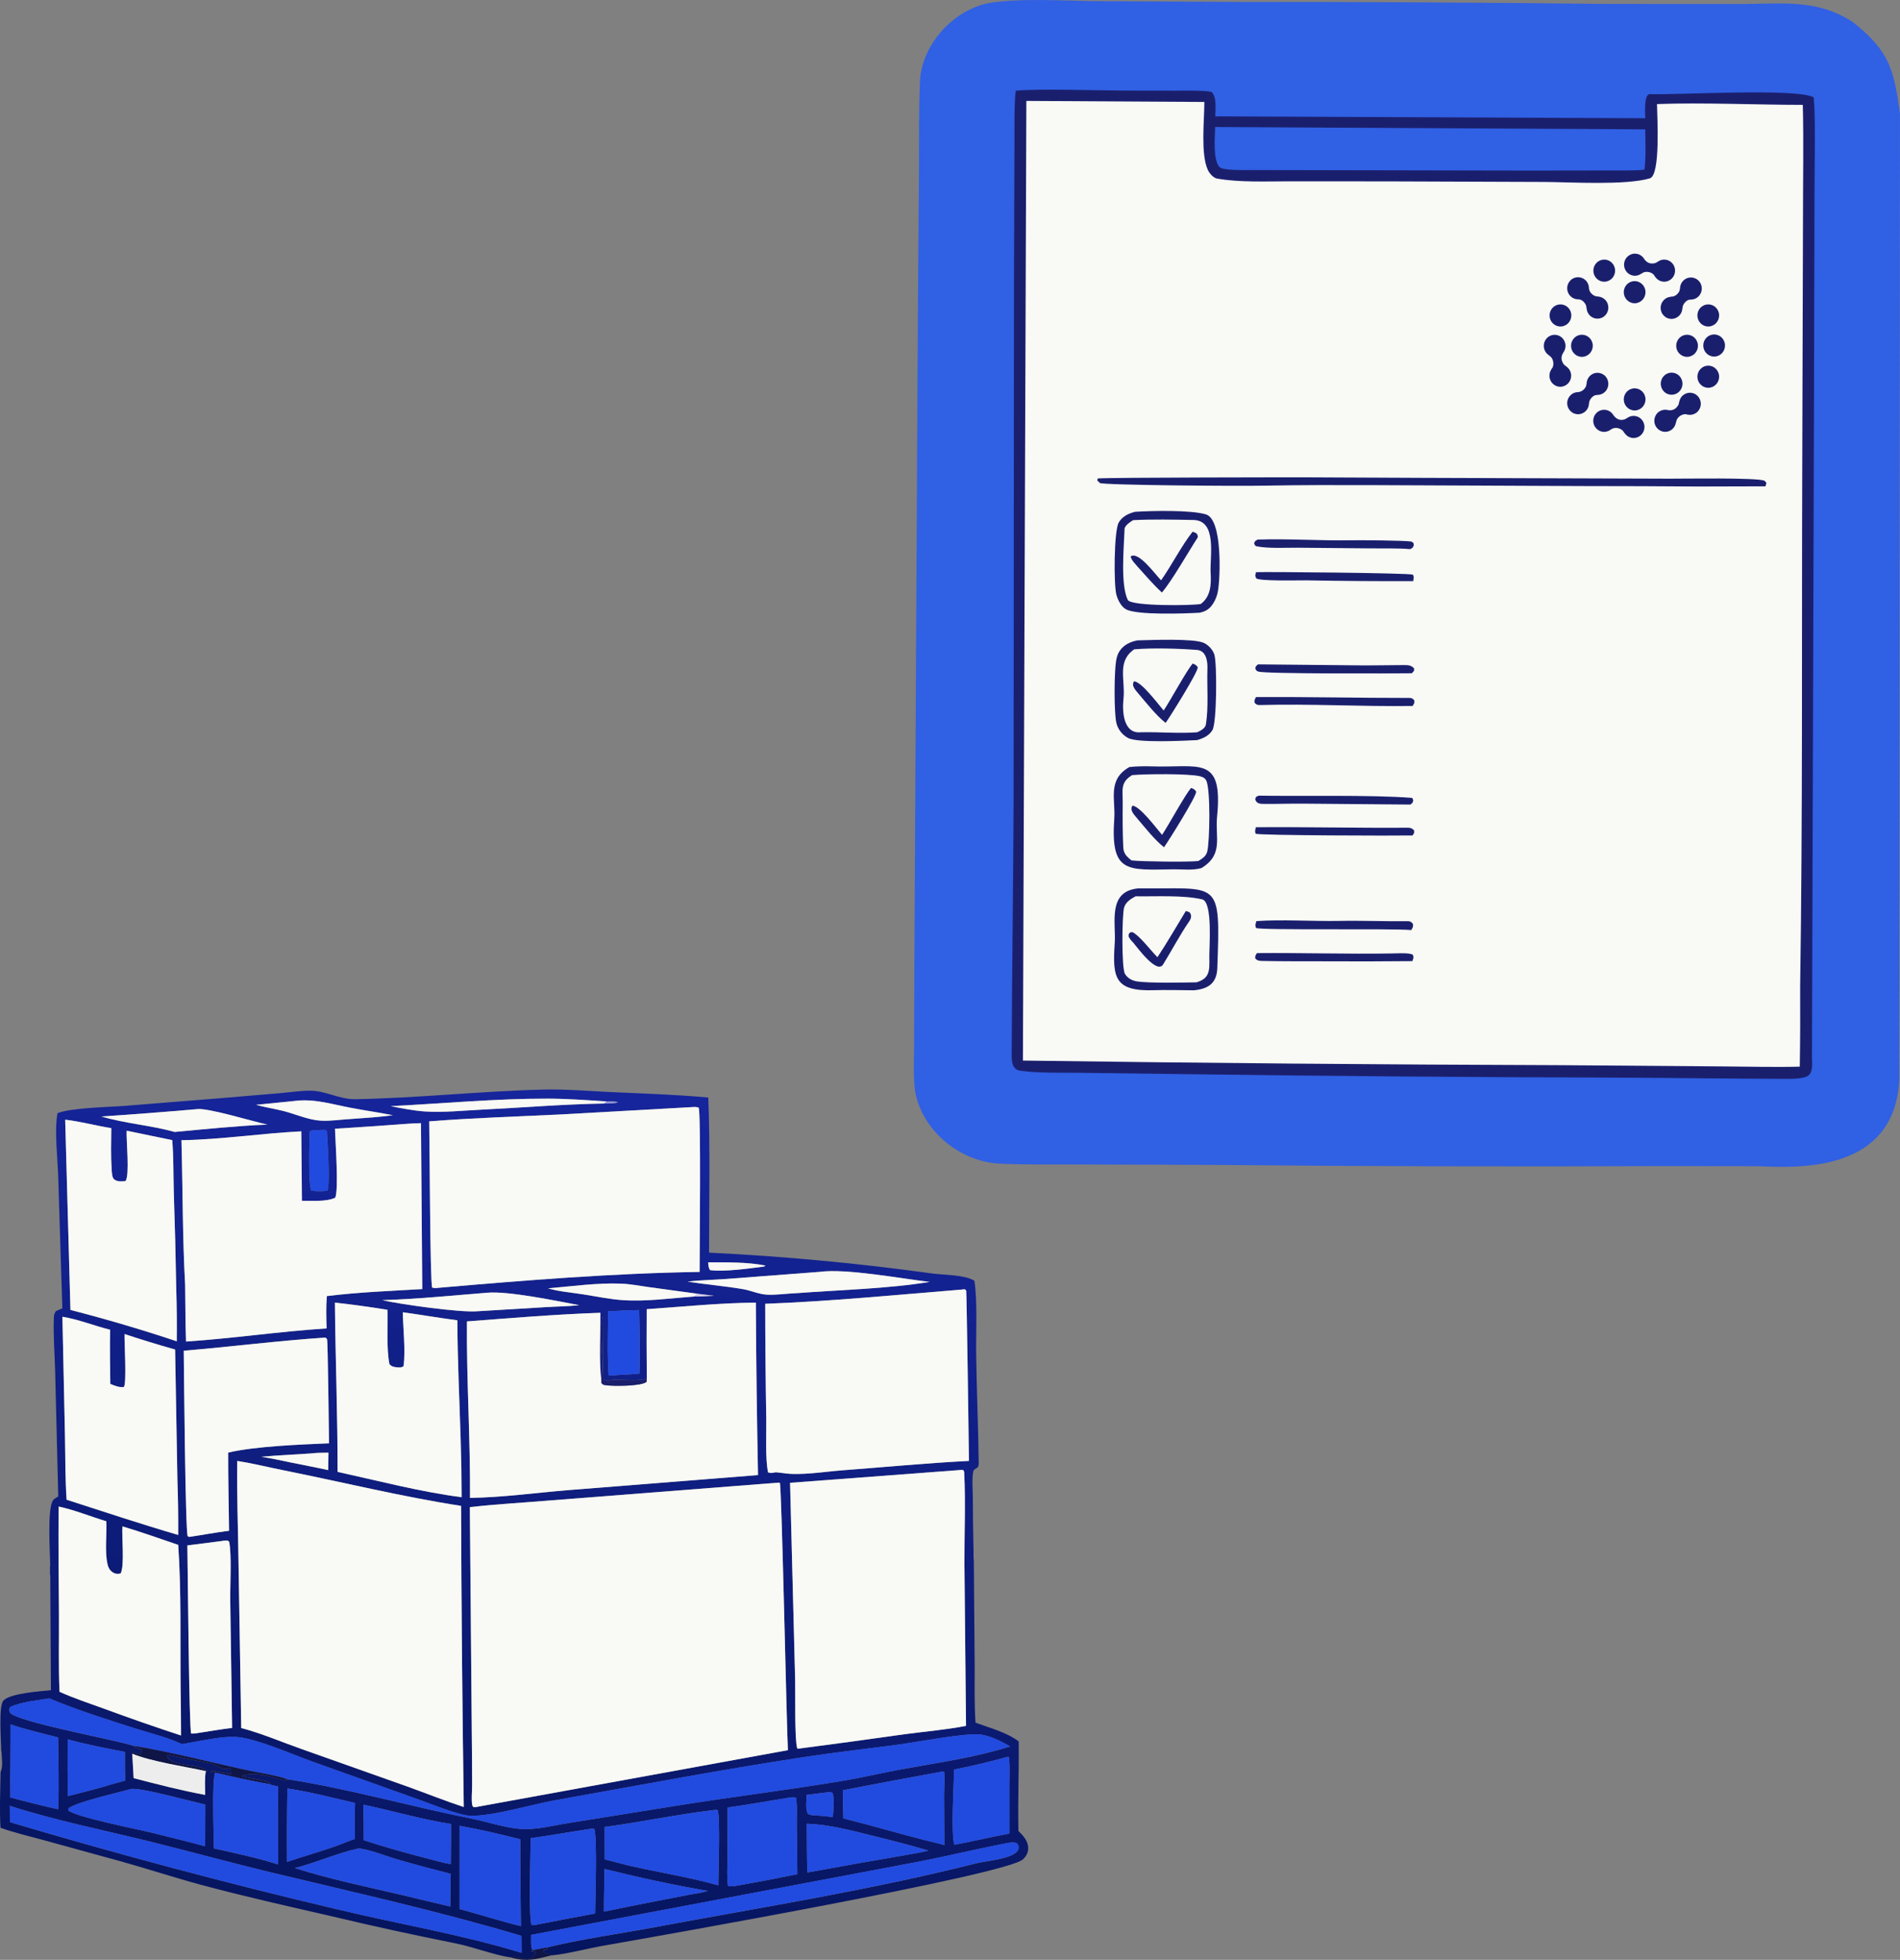
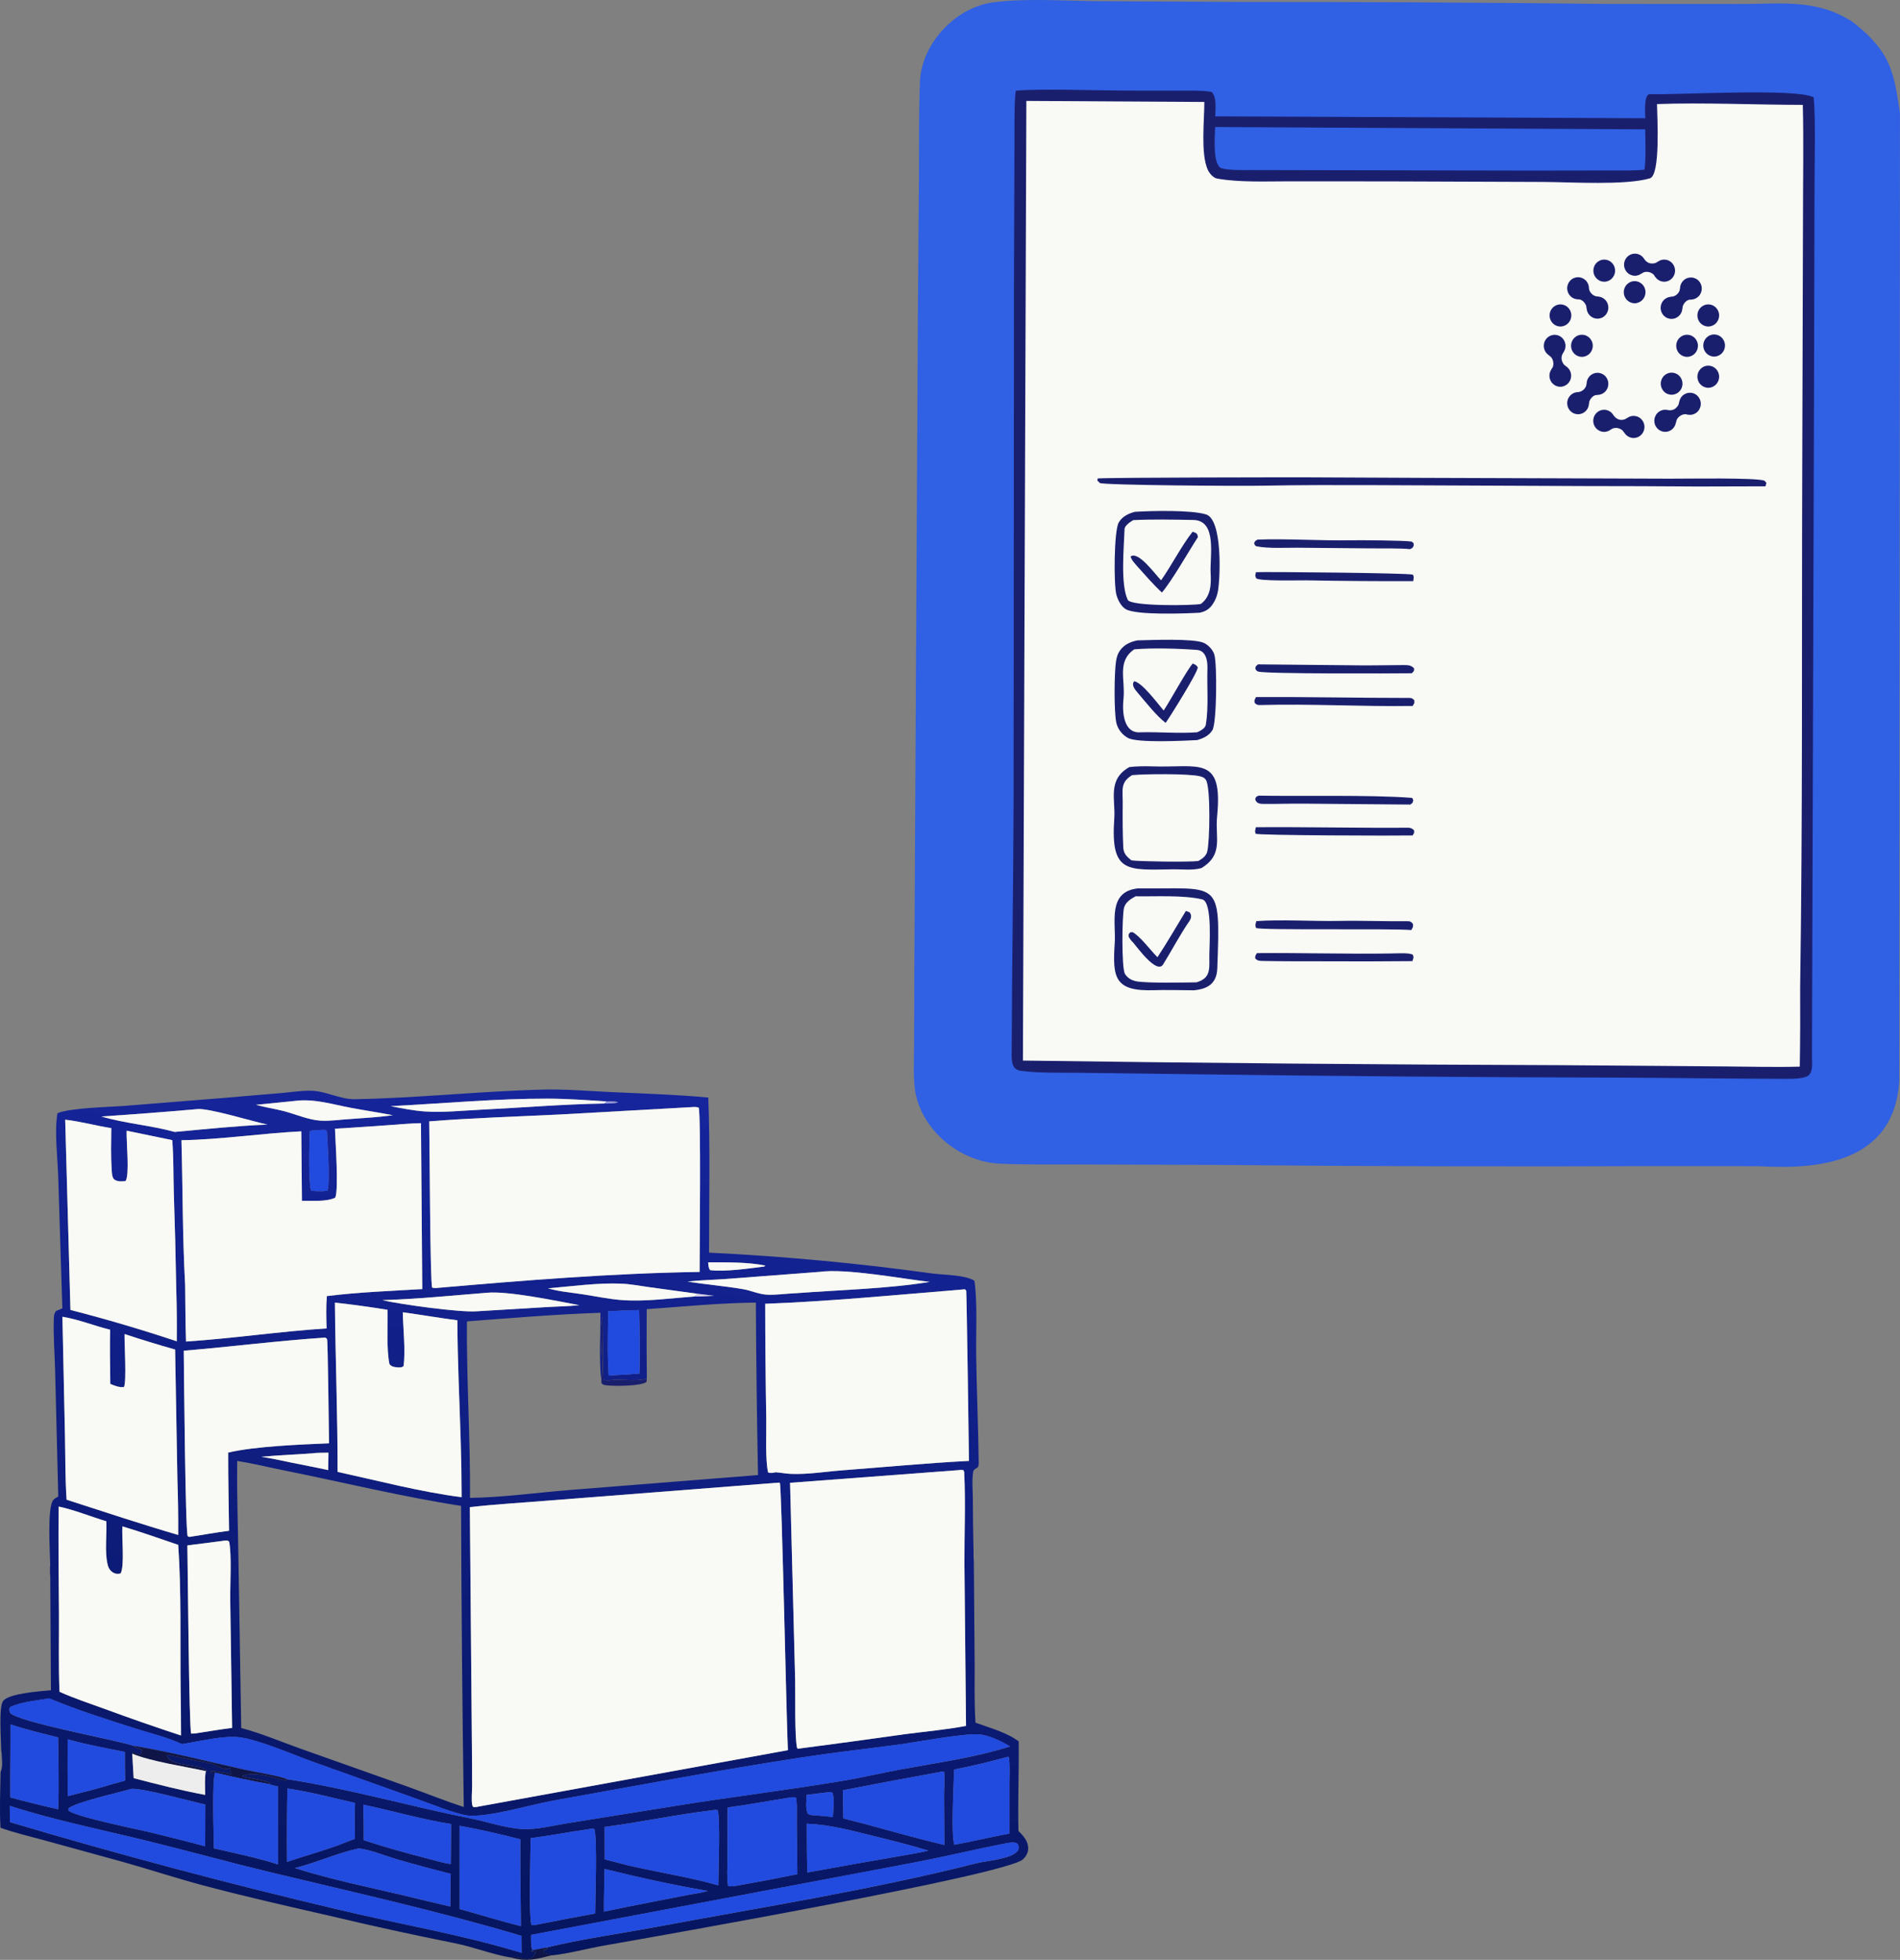
<svg xmlns="http://www.w3.org/2000/svg" id="Layer_2" data-name="Layer 2" viewBox="0 0 973.69 1004.37">
  <rect x="0" y="0" width="973.69" height="1004.37" fill="#808080" stroke="none" />
  <defs>
    <style>
      .cls-1 {
        fill: #d7d1ef;
      }

      .cls-2 {
        fill: #9193db;
      }

      .cls-3 {
        fill: url(#linear-gradient);
      }

      .cls-4 {
        fill: #214adf;
      }

      .cls-5 {
        fill: #1a1f6d;
      }

      .cls-6 {
        fill: #ededee;
      }

      .cls-7 {
        fill: #f9f9f5;
      }

      .cls-8 {
        fill: #0f1546;
      }

      .cls-9 {
        fill: #3060e3;
      }
    </style>
    <linearGradient id="linear-gradient" x1="251.05" y1="954.51" x2="300.74" y2="509.17" gradientTransform="translate(0 47.48)" gradientUnits="userSpaceOnUse">
      <stop offset="0" stop-color="#06155e" />
      <stop offset="1" stop-color="#16259c" />
    </linearGradient>
  </defs>
  <g id="Layer_1-2" data-name="Layer 1">
    <g>
      <g id="Layer_1-2" data-name="Layer 1-2">
        <path class="cls-3" d="M521.91,938.17c-.34-15.23.32-30.5.15-45.74-6.16-4.65-14.92-6.94-22.15-9.59-.69-10.18-.37-20.5-.44-30.7l-.41-52.07h.01c-.19-1.62-.19-3.29-.16-4.96-.22-9.13-.34-18.25-.37-27.38-.03-4.23-.53-9.43.2-13.57.19-1.1,1.42-1.56,2.32-2.19.38-.78.5-1.29.49-2.17-.2-18.56-1.06-37.14-1.3-55.7-.14-10.93.71-27.48-.91-37.76-5.11-3.1-15.38-2.9-21.38-3.68-38.01-5.27-76.25-8.85-114.59-10.71-.03-26.42.61-53.09-.4-79.48-16.43-1.54-33.12-2.03-49.6-2.79-11.59-.53-23.41-1.58-35-1.29-32.12.79-64.21,4.35-96.32,4.93-7.96.14-15.01-4.27-22.78-4.35-5.09-.06-10.46.79-15.53,1.23l-30.95,2.62-48.76,3.91c-7.92.62-27.87.97-34.57,3.76-1.65,9.13.05,22.71.36,32.31l2.13,67.71c-1.09.44-2.19.9-3.27,1.37-.98,1.43-1.02,2.15-1.09,3.9-.35,8.89.47,18.18.67,27.1l1.59,64.04c-.81.48-1.81.99-2.46,1.7-3.36,3.59-1.72,27.61-1.64,33.86h-.12v4.69h.13l.34,59.04c-5.16.52-21.46,1.55-24.49,5.49-2.29,2.97-1.14,19.02-.96,25.61.11.46.19.93.2,1.45.12,3.42.72,6.3-.56,9.49-.16,9.46-.58,19.07-.04,28.44,7.14,2.57,14.68,4.3,22,6.31l40.11,11.02c13.78,3.86,27.4,8.35,41.22,12.06,21.64,5.8,43.55,10.73,65.39,15.73,21.28,5.08,42.65,9.76,64.11,14.05,9.25,1.82,20.09,6.03,28.59,7.29,4.09-1.28,6.93,1.93,10.07.6,1.33-.57,2.53-2.18,2.94-3.47l-2.63-.33.81-.43c-.95-2.41-.66-5.36-.69-7.92l199.07-37.6c14.91-2.91,29.76-6.56,44.66-9.38,1.52-.29,3.28-.58,4.78-.12.82.25.91.83,1.31,1.52-.01.93.17,1.6-.4,2.41-3.01,4.29-16.25,5.21-21.24,6.47-54.33,13.76-109.83,22.49-164.89,32.77-18.57,3.46-37.66,6.04-56,10.56l1.2.24v.49l-2.02.41v1.12c1.36,1.14,2.49.51,4.09,1.61,8.77-.88,18.15-3.51,26.89-5.04,26.84-4.69,206.11-36.21,214.6-44.18,1.62-1.53,2.69-3.32,2.69-5.61,0-3.92-2.52-6.4-5.05-9.02l.02-.06ZM492.42,660.92c.57-.13,1.51-.13,2.11-.17.2.25.5.44.62.74.21.56,1.34,79.74,1.41,87.2-21.69,1.1-43.47,3.21-65.14,4.84-9.05.68-21.17,2.76-29.95,1.43-1.28-.19-2.58-.31-3.87-.45-1.53.25-2.54.64-3.99.05-1.49-6.88-.82-19.78-.92-27.31-.35-19.69-.53-39.38-.55-59.09,33.43-1.25,66.93-4.55,100.29-7.24h-.01ZM407.49,861.08l-2.61-101.17,86.54-6.51c.78-.16,1.41-.1,2.2-.04.45.86.48.64.51,1.42.76,15.44.04,31.32.11,46.8l.82,82.91c-10.37,1.99-21.07,2.88-31.54,4.28-18.18,2.57-36.39,5.04-54.61,7.42l-.38-.27c-1.39-4.75-.88-28.22-1.04-34.84h-.01ZM241.79,891.21l-1.02-118.83c13.73-1.57,27.67-2.3,41.45-3.46l116.69-9.09.72.04c.97,1.73,3.43,123.83,4.14,137.06l-157.94,28.8c-1.15.28-2.07.44-3.26.37-.28-.37-.47-.58-.57-1.09-.55-2.79-.06-6.68-.07-9.57,0-8.08-.03-16.16-.14-24.24h.01ZM117.98,819.63l.96,65.9c-5.59.67-11.18,1.65-16.74,2.49-1.48.28-2.74.45-4.24.42-1.09-2.2-1.74-85.76-1.96-96.43l17.99-2.3c.49-.12.25-.07.89-.12,1.28-.1,1.54-.38,2.57.5,1.36,6.99.47,21.8.55,29.55h-.01ZM116.95,744.41c-.04,13.35.29,26.73.44,40.07-6.79.84-13.59,2.14-20.37,3.15l-.82-.34c-1.21-2.18-1.92-85.32-2.03-95.09,24.14-2.02,48.27-5.11,72.42-6.72l.35.1c.22.24.51.43.66.72.44.87.91,47.87,1.02,53.36-14.68.63-37.84,1.49-51.68,4.76h.01ZM171.8,613.8c1.87-4.27.06-28.82-.13-35.34,11.94-.74,23.88-1.55,35.81-2.45,2.74-.24,5.51-.3,8.25-.42l.67,85.05c-16.24.95-32.77,1.58-48.9,3.59-.47,5.54-.29,11.03-.14,16.57-24.03,1.54-47.98,5.13-72.03,6.72-.34-9.67-.33-19.37-.46-29.05-1.37-24.63-1.2-49.45-1.89-74.13,20.41-.34,40.99-3.52,61.42-4.55l.33,35.6c5.1-.1,12.45.61,17.06-1.58v-.02ZM158.74,579.85c1.05-.79,3.67-.63,5.05-.73,1.02-.1,2.08-.03,3.11-.03l.61.62c.27,4.9,1.77,27.3.24,30.51l-2.61.22c-1.88.02-3.69-.02-5.57-.19-1.62-3.11-1.07-25.7-.82-30.4ZM199.61,699.12c.9,1.08,2.02,1.4,3.39,1.55,1.51.16,2.67.35,3.87-.61.96-8.81-.25-18.67-.45-27.55,9.34,1.27,18.63,2.9,27.99,4.11.05,20.45,1.08,40.99,1.7,61.44.31,9.74.47,19.49.48,29.24-21.21-2.74-42.68-8.41-63.56-12.98.03-28.91-1.12-57.83-1.38-86.75,9.02.99,18.02,2.23,26.98,3.69.22,8.16-.64,20.13.99,27.87h-.01ZM168.32,744.46l-.14,8.93c-6.51-1.45-13.11-2.63-19.64-4-4.86-1.07-9.7-2.05-14.62-2.81,8.61-.83,17.32-1.12,25.95-1.76,2.7-.4,5.7-.27,8.45-.35h.01ZM121.57,748.69c7.99,1.26,15.85,3.23,23.78,4.81,30.07,6.03,60.76,13.57,90.94,18.23.17,51.45.63,102.89,1.38,154.34-9.71-3.2-19.19-7-28.81-10.47l-54.47-19.31c-10.15-3.57-20.39-8-30.78-10.72l-1.42-86.99c-.24-16.63-.87-33.26-.63-49.89h.01ZM195.82,666.3c17.99-.55,35.98-2.39,53.92-3.81,10.79-.97,35.53,4.21,47.16,6.39-5.75.63-11.64.66-17.41,1.02l-34.91,2.1c-8.56.75-39.39-3.53-48.75-5.71h0ZM319.12,666.3c-6.97-.47-14.05-2.02-20.96-3.06-5.72-.86-11.83-1.37-17.37-2.99,12.26-1.04,25.31-2.9,37.59-2.41,4.68.19,9.38,1.12,14.02,1.76l25.1,3.43,8.35,1.03c-3.36.2-6.68.42-10.04.36-12.07.89-24.59,2.69-36.68,1.87ZM327.67,703.91c-2.33.22-4.66.41-6.99.56-2.91.05-5.84.33-8.73.52-.79-10.94-.38-22.09-.26-33.05,2.82,0,5.64-.19,8.47-.34l7.38-.21c.24,10.86.48,21.66.15,32.52h-.01ZM307.71,672.75c.05,9.75-.8,25.6.47,34.54,1.38-9.55-1.46-24.26.64-32.72.12,4.45.22,31.64.48,32.51,2.27.72,4.2-.04,6.49-.02,5.72.06,9.97.78,15.69-.46-.13-11.9-.15-23.79-.06-35.68,18.56-1.29,37.34-3.19,55.93-3.37.15,29.46.52,58.93,1.11,88.39l-97.03,7.7c-16.75,1.36-33.78,3.75-50.57,4,.21-30.17-1.82-60.28-1.58-90.45,22.72-1.73,45.65-3.66,68.42-4.43h0ZM476.44,656.96c-21.19,3.5-46.76,4.14-68.55,5.79-4.9.17-10.01,1-14.9.75-4.08-.21-8.27-2.17-12.36-2.85-9.36-1.59-18.9-2.36-28.3-3.83,6.54-.83,13.33-.88,19.92-1.38l47.74-3.63c13.59-1.86,41.56,3.43,56.43,5.15h.01ZM392.32,648.61l-.81.47c-8.04,1.03-19.78,2.74-27.6,1.84-.94-1.28-.83-2.44-1-4,9.11-.03,20.63-.17,29.43,1.68h-.01ZM358.06,567.61c1.24,3.61.46,73.69.48,84.22-44.84.69-89.42,4.29-134.08,8.16-1.13.14-1.89.19-2.99-.13-1.08-2.58-1.27-74.08-1.51-85.19,22.36-1.76,44.95-2.45,67.36-3.54l67.25-3.76c1.31-.1,2.19-.13,3.47.25h.01ZM280.54,563.03c10.09.02,20.24.77,30.32,1.43,1.95,0,4.11-.25,5.92.48-2.35.69-4.67.59-7.1.59-21.23.36-42.68,2.16-63.91,3.21-9.19.45-18.82,1.49-27.99.87-5.82-.4-11.87-1.6-17.59-2.73,26.35-1.33,54.09-3.91,80.33-3.85h.01ZM151.53,564.15c9.6-1.17,19.1,1.87,28.46,3.62,7.11,1.34,14.26,2.36,21.36,3.77-7.04.97-14.16,1.37-21.25,1.9-5.24.26-10.63,1.19-15.86.87-6.23-.38-12.95-3.4-19.03-4.95-4.64-1.19-9.39-1.83-13.99-3.16l20.32-2.05h0ZM100.62,568.45c5.17-1.05,29.45,6.46,36.46,7.9-15.84.63-31.77,2.33-47.56,3.77-12.33-3.43-25.26-4.29-37.57-7.92,16.23-1.08,32.46-2.33,48.66-3.74h0ZM57.03,578.14c-.09,7-.28,14.2.18,21.18.1,1.45.14,4.29,1.4,5.18,1.64,1.15,3.83.99,5.71.76,2.18-2.92.34-20.66.56-25.8l23.38,4.83c.71,8.82.55,17.86.79,26.72.57,16.54.98,33.08,1.26,49.62.28,8.92.36,17.83.26,26.75-17.97-5.99-36.13-11.34-54.48-16.06l-2.7-97.51c7.93.9,15.74,3.09,23.64,4.32h.01ZM56.43,681.46c-.2,9.26,0,18.53.1,27.77,2.22.88,4.56,1.91,6.98,1.57,1.45-2.37.19-22.48.31-27.14,8.58,2.83,17.22,5.48,25.92,7.94l1.18,67.01c.33,9.33.46,18.68.4,28.02-19.17-5.62-38.18-11.93-57.18-18.06-.75-10.78-.61-21.73-.84-32.54l-1.31-61.23c8.09,1.29,16.4,4.66,24.45,6.65h.01ZM30.08,772.07c8.15,1.75,16.4,5.14,24.43,7.56.29,6.82-.92,15.55.63,22.09.47,1.97,1.37,3.46,3.25,4.4,1.09.55,2.33.55,3.46.21,2.08-4.08.51-18.54.88-24.09,9.61,2.83,19.1,6.26,28.61,9.47,1.65,24.19.97,48.96,1.22,73.23.14,8.16.21,16.31.22,24.47-13.25-4.34-26.42-8.94-39.5-13.76-7.62-2.76-15.39-5.32-22.78-8.65-.55-13.08-.2-26.33-.27-39.44-.09-18.48-.42-37.02-.15-55.5h0ZM172.9,978.5c-56.35-13.3-112.31-28.2-167.82-44.7l-.06-8.33c23.57,7.57,48.37,12.48,72.38,18.43,20.27,5.02,40.41,10.6,60.7,15.49,43.2,10.4,86.52,19.99,129.12,32.69l.09,8.71c-30.96-9.47-62.98-14.73-94.42-22.31h.01ZM5.4,883.73c7.99,2.66,16.22,4.6,24.37,6.66.12,12.24.55,24.57.03,36.81-8.21-1.84-16.38-3.86-24.5-6.05-.11-12.46.19-24.94.09-37.42h.01ZM57.17,914.43c-7.38,2.33-14.96,4.12-22.44,6.06-.1-9.71-.11-19.4-.05-29.11,9.62,2.69,19.53,4.5,29.32,6.45-.03,4.9.02,9.79.13,14.69l-6.96,1.91ZM67.45,916.74c5.76-.4,30.07,6.35,37.76,8.04l-.06,21.39c-8.65-2.36-17.39-4.45-26.07-6.66-6.6-1.69-41.3-8.48-44.14-11.84l.24-.98c4.02-3.2,26.1-8.17,32.28-9.93h0ZM202.81,952.68c9.32,2.77,18.78,5.17,28.19,7.65-.24,5.56-.17,11.16-.24,16.72-8.25-1.91-16.5-3.88-24.72-5.88-18.29-4.3-37.01-8.14-54.92-13.83,11.09-2.75,21.63-7.7,32.76-10.07,6.18.77,12.91,3.61,18.92,5.4h0ZM186.19,924.85c15.01,3.15,29.78,7.54,44.95,9.91,0,6.84-.02,13.68-.11,20.53-4.09-.56-8.42-1.96-12.45-2.97-10.82-2.73-21.55-5.82-32.17-9.26.03-6.07-.04-12.14-.22-18.21ZM181.9,942.41c-2.85.92-5.69,2.14-8.5,3.21-8.67,3.14-17.56,5.59-26.3,8.55-.12-12.53-.05-25.07.17-37.6,11.64,1.7,23.22,4.78,34.68,7.41-.27,6.16-.16,12.28-.05,18.44h0ZM266.96,987.09c-10.55-2.56-20.93-5.9-31.41-8.74v-42.67c10.39,1.85,20.86,4.33,31.09,6.91-.12,14.83.2,29.69.32,44.51h0ZM305.01,980.63c-10.28,1.88-20.56,3.85-30.82,5.89-.83.18-1.06.12-1.86-.09-1.44-5.48-.41-36.19-.4-44.39,10.27-1.39,20.51-3.3,30.78-4.8.76-.16,1.13-.07,1.88.06,1.57,5.46.45,35.47.42,43.32h0ZM353.86,970.87c-14.78,2.92-29.59,5.67-44.34,8.81-.05-7.28.18-14.58.3-21.86,17.43,4.31,35.2,8.23,52.9,11.25-2.9.88-5.88,1.3-8.85,1.81h0ZM368.12,966.18c-14.89-4.21-30.71-6.63-45.85-10.12l-12.37-3.18-.04-16.61c18.69-2.48,37.13-6.42,55.88-8.64.91-.19,1.2-.14,2.07.05,1.35,4.53.33,31.93.31,38.5ZM378.25,966.26c-1.76.3-3.38.69-5.15.25-.72-4.52-.3-9.57-.29-14.15l.07-26.04c10.67-1.46,21.31-3.44,31.94-5.12,1.17-.21,1.91-.19,3.08.04.78,4.15.36,9.04.42,13.3l.3,25.95c-10.09,2.06-20.22,3.99-30.37,5.78h0ZM465.52,950.44c-17.29,2.96-34.54,6.02-51.78,9.18-.28-8.33-.21-16.68-.28-25,11.71.42,22.45,3.38,33.76,6.18,9.56,2.36,19.11,4.73,28.54,7.59-3.34.89-6.84,1.41-10.24,2.05ZM413.4,919.83l10.58-1.29c1.45-.16,1.65-.41,2.78.48.92,3.92.28,8.23.07,12.23-3.1-.49-6.24-.68-9.36-.94-1.37-.07-2.39-.02-3.53-.9-1.29-2.93-.63-6.41-.55-9.58h0ZM483.95,945.5c-13.56-3.21-26.92-7.01-40.36-10.67l-11.41-2.95-.25-14.4c17.07-3.34,34.18-6.55,51.3-9.64l.6.25c.38,4.03-.03,8.29-.03,12.35l.15,25.08h-.01ZM517.3,914.29v25.36c-9.44,1.76-18.78,4.02-28.23,5.74-1.8-5.73-.24-31.14-.11-38.54,9.29-1.82,18.49-4.01,27.61-6.55l.5.44c.51,4.42.21,9.11.22,13.57h0ZM462.99,906.52c-10.7,1.97-21.31,4.5-32.04,6.28-28.44,4.71-57.12,8.2-85.57,12.79l-53.98,8.68c-7.69,1.17-16,3.47-23.74,3.07-8.62-.45-17.35-3.61-25.81-5.3-30.99-6.17-63.85-15.54-94.64-20.23l-.72.68c-6.76-1.38-15.47-4.98-22.14-2.45l-.09.34c3.3,1.09,12.12,1.81,14.24,3.52l-.61.4c1.23.62,3.19.88,4.55,1.22l.03,39.96c-10.6-3.4-21.97-5.76-32.84-8.22-.05-5.26-1.17-36.34.72-38.82-.74-.4-1.66-.12-2.48-.05l.28-.68c2.23-.24,4.11.42,6.28.77,0,0,1.52.18,1.66.22,1.12.33,1.25.58,2.54.43-.35-.69-.58-1.09-.56-1.89.02-1.11.11-.07-.03-1.24-1.19.41-2.17.71-3.44.4-2.21-.55-4.16-2.12-6.44-2.6-7.09-1.5-14.31-2.75-21.37-4.36l-1.05-.25-.16.61c2.26,5.95,17.45,3.86,20.65,7.92l-.74-.05c-.74,3.86-.35,8.26-.35,12.2-12.29-2.26-24.56-5.44-36.66-8.58l-.72-12.53c.06-.31.29-.58.46-.84,1.27.56,2.35,1.05,3.75,1.21.25-.82.5-1.62.78-2.44-1.71-.66-2.99-.57-4.27-1.96-.14-.05-.29-.1-.43-.15-9.38-3.09-58.66-11.97-62.93-16.81-.37-1.41-.52-1.57,0-2.91,5.79-2.72,13.77-3.34,20.1-4.48,13.31,5.71,31,11.29,45,15.73,7.72,2.45,15.6,4.24,22.94,7.73,8.09-1.24,21.1-4.43,29.01-3.57,9.96,1.08,27.81,8.89,37.67,12.45l54.19,19.34c6.16,2.21,21.03,8.22,26.58,8.47,11.25.51,31.31-5.66,43.5-7.84,42.22-7.55,84.44-15.55,126.83-22.04,16-2.45,32.14-4.29,48.19-6.38,9.73-1.27,33.87-5.92,42.27-5.42,5.33.31,11.63,3.46,16.2,6.17-17.78,5.63-36.35,8.18-54.64,11.55v-.02Z" />
        <path class="cls-7" d="M200.22,566.88c26.35-1.33,54.09-3.91,80.33-3.85,10.09.02,20.24.77,30.32,1.43l-1.18,1.07c-21.23.36-42.68,2.16-63.91,3.21-9.19.45-18.82,1.49-27.99.87-5.82-.4-11.87-1.6-17.59-2.73h.01Z" />
        <path class="cls-7" d="M131.21,566.2l20.32-2.05c9.6-1.17,19.1,1.87,28.46,3.62,7.11,1.34,14.26,2.36,21.36,3.77-7.04.97-14.16,1.37-21.25,1.9-5.24.26-10.63,1.19-15.86.87-6.23-.38-12.95-3.4-19.03-4.95-4.64-1.19-9.39-1.83-13.99-3.16h0Z" />
        <path class="cls-2" d="M310.86,564.46c1.95,0,4.11-.25,5.92.48-2.35.69-4.67.59-7.1.59l1.18-1.07Z" />
        <path class="cls-7" d="M219.97,574.67c22.36-1.76,44.95-2.45,67.36-3.54l67.25-3.76c1.31-.1,2.19-.13,3.47.25,1.24,3.61.46,73.69.48,84.22-44.84.69-89.42,4.29-134.08,8.16-1.13.14-1.89.19-2.99-.13-1.08-2.58-1.27-74.08-1.51-85.19h.01Z" />
        <path class="cls-7" d="M51.96,572.18c16.23-1.08,32.46-2.33,48.66-3.74,5.17-1.05,29.46,6.46,36.46,7.89-15.84.64-31.77,2.33-47.56,3.77-12.33-3.43-25.26-4.29-37.57-7.92Z" />
        <path class="cls-7" d="M36.1,671.33l-2.69-97.51c7.93.9,15.74,3.09,23.64,4.32-.09,7-.28,14.2.18,21.18.1,1.45.14,4.29,1.4,5.18,1.64,1.15,3.83.99,5.71.76,2.18-2.92.34-20.66.56-25.8l23.38,4.83c.71,8.82.55,17.86.79,26.72.56,16.54.98,33.08,1.26,49.62.28,8.92.36,17.83.26,26.75-17.97-5.99-36.13-11.34-54.48-16.06Z" />
        <path class="cls-7" d="M171.67,578.45c11.94-.74,23.88-1.55,35.81-2.45,2.74-.24,5.51-.3,8.25-.42l.67,85.05c-16.24.95-32.77,1.58-48.9,3.59-.47,5.54-.28,11.03-.14,16.57-24.03,1.54-47.98,5.13-72.03,6.72-.34-9.67-.33-19.37-.46-29.05-1.37-24.63-1.2-49.45-1.89-74.13,20.41-.34,40.99-3.52,61.42-4.55l.33,35.6c5.1-.11,12.45.61,17.06-1.58,1.87-4.27.06-28.82-.13-35.34v-.02Z" />
        <path class="cls-4" d="M165.13,610.45c-1.88.02-3.69-.02-5.57-.19-1.62-3.11-1.07-25.7-.82-30.4,1.05-.79,3.67-.63,5.05-.73,1.02-.1,2.08-.03,3.11-.03l.61.62c.27,4.9,1.77,27.3.24,30.51,0,0-2.61.22-2.61.22Z" />
        <path class="cls-7" d="M391.51,649.09c-8.04,1.03-19.78,2.74-27.6,1.84-.94-1.27-.83-2.44-1-4,9.11-.03,20.63-.17,29.43,1.68l-.81.47h-.01Z" />
        <path class="cls-7" d="M352.35,656.81c6.54-.82,13.33-.88,19.92-1.38l47.74-3.63c13.59-1.86,41.56,3.43,56.43,5.15-21.19,3.5-46.76,4.14-68.55,5.79-4.9.17-10.01,1-14.9.75-4.08-.21-8.27-2.17-12.36-2.85-9.36-1.59-18.9-2.36-28.3-3.83h.01Z" />
        <path class="cls-7" d="M280.79,660.25c12.26-1.04,25.31-2.9,37.59-2.41,4.68.19,9.38,1.12,14.02,1.76l25.1,3.43-1.69,1.39c-12.07.89-24.59,2.69-36.68,1.87-6.97-.47-14.05-2.02-20.96-3.06-5.72-.86-11.83-1.37-17.37-2.99Z" />
        <path class="cls-7" d="M392.13,668.16c33.43-1.25,66.94-4.55,100.29-7.24.57-.13,1.51-.13,2.11-.17.2.25.5.44.62.74.21.56,1.34,79.74,1.41,87.2-21.69,1.1-43.47,3.21-65.14,4.84-9.05.68-21.17,2.76-29.95,1.43-1.28-.19-2.58-.31-3.87-.45-1.53.25-2.54.64-3.99.05-1.49-6.88-.82-19.78-.92-27.31-.35-19.69-.53-39.38-.55-59.09h-.01Z" />
        <path class="cls-7" d="M195.82,666.3c17.99-.55,35.98-2.39,53.92-3.81,10.79-.96,35.53,4.21,47.16,6.39-5.75.63-11.64.66-17.41,1.02l-34.91,2.1c-8.56.75-39.39-3.53-48.75-5.71h0Z" />
        <path class="cls-1" d="M357.5,663.03l8.35,1.03c-3.36.2-6.68.42-10.04.36l1.69-1.39h0Z" />
        <path class="cls-7" d="M173,754.31c.03-28.91-1.12-57.83-1.38-86.75,9.02.99,18.02,2.23,26.98,3.69.22,8.16-.64,20.12.99,27.87.91,1.08,2.02,1.4,3.39,1.55,1.52.16,2.67.35,3.87-.61.96-8.81-.25-18.67-.45-27.55,9.34,1.27,18.63,2.9,27.99,4.11.05,20.45,1.08,40.99,1.69,61.43.31,9.74.47,19.49.48,29.24-21.21-2.74-42.68-8.41-63.56-12.98h0Z" />
-         <path class="cls-7" d="M331.48,706.61c-.13-11.9-.15-23.79-.06-35.68,18.56-1.29,37.34-3.19,55.93-3.37.15,29.46.52,58.93,1.11,88.39l-97.03,7.7c-16.75,1.36-33.79,3.75-50.57,4,.21-30.17-1.82-60.28-1.58-90.45,22.72-1.73,45.65-3.66,68.42-4.43.05,9.75-.8,25.6.47,34.54l.04,1.48c.78.89.94.92,2.07,1.09,3.75.59,18.08.6,21.01-1.66l.18-1.6h0Z" />
        <path class="cls-4" d="M311.67,671.94c2.82,0,5.64-.19,8.47-.34l7.38-.21c.24,10.86.48,21.66.15,32.52-2.33.22-4.66.41-6.99.56-2.91.05-5.83.33-8.73.52-.79-10.94-.38-22.09-.26-33.05h-.01Z" />
        <path class="cls-5" d="M308.19,707.31c1.38-9.55-1.46-24.26.64-32.72.12,4.45.22,31.64.48,32.51,2.27.72,4.2-.04,6.49-.02,5.72.06,9.97.78,15.69-.46l-.18,1.6c-2.93,2.26-17.25,2.24-21.01,1.66-1.13-.18-1.29-.21-2.07-1.09l-.04-1.48Z" />
        <path class="cls-7" d="M34.13,768.58c-.75-10.78-.61-21.73-.84-32.54l-1.31-61.23c8.09,1.29,16.4,4.66,24.45,6.65-.2,9.26,0,18.53.1,27.78,2.22.88,4.56,1.91,6.98,1.57,1.45-2.37.19-22.48.31-27.14,8.58,2.83,17.22,5.48,25.92,7.94l1.18,67.01c.33,9.33.46,18.68.4,28.02-19.17-5.62-38.18-11.93-57.18-18.06h.01Z" />
        <path class="cls-7" d="M94.17,692.21c24.14-2.02,48.27-5.11,72.42-6.72l.35.1c.22.24.51.43.66.72.44.87.91,47.87,1.02,53.36-14.68.63-37.84,1.49-51.68,4.76-.04,13.35.29,26.73.44,40.07-6.79.84-13.59,2.14-20.37,3.15l-.82-.34c-1.21-2.18-1.92-85.32-2.03-95.09h.01Z" />
        <path class="cls-7" d="M133.93,746.58c8.61-.83,17.31-1.12,25.95-1.76,2.7-.4,5.7-.27,8.45-.35l-.14,8.93c-6.51-1.45-13.11-2.63-19.64-4-4.86-1.07-9.7-2.05-14.62-2.81h.01Z" />
-         <path class="cls-7" d="M123.62,885.57l-1.42-86.99c-.24-16.63-.87-33.26-.63-49.89,7.99,1.26,15.85,3.23,23.78,4.81,30.07,6.03,60.76,13.57,90.94,18.23.17,51.45.63,102.89,1.38,154.34-9.71-3.2-19.19-7-28.81-10.47l-54.47-19.31c-10.15-3.57-20.39-8-30.78-10.72h.01Z" />
        <path class="cls-7" d="M404.88,759.91l86.54-6.51c.78-.16,1.41-.1,2.2-.04.45.86.48.64.51,1.42.76,15.44.04,31.32.11,46.8l.82,82.91c-10.37,1.99-21.07,2.88-31.54,4.28-18.18,2.57-36.39,5.04-54.61,7.42l-.38-.27c-1.39-4.75-.88-28.22-1.04-34.84l-2.61-101.17h-.01Z" />
        <path class="cls-7" d="M240.78,772.38c13.73-1.57,27.67-2.3,41.45-3.46l116.69-9.09.72.04c.97,1.73,3.43,123.83,4.14,137.06l-157.94,28.8c-1.15.28-2.07.44-3.26.37-.28-.37-.47-.58-.57-1.09-.55-2.79-.06-6.68-.07-9.57,0-8.08-.03-16.16-.14-24.24l-1.02-118.83h.01Z" />
        <path class="cls-7" d="M30.49,867.01c-.55-13.08-.2-26.33-.27-39.44-.09-18.48-.42-37.02-.15-55.5,8.15,1.75,16.39,5.14,24.43,7.56.29,6.82-.92,15.55.63,22.09.47,1.97,1.37,3.46,3.25,4.4,1.09.55,2.33.55,3.46.21,2.08-4.08.51-18.54.88-24.09,9.61,2.83,19.1,6.26,28.61,9.47,1.65,24.19.97,48.96,1.22,73.23.14,8.16.21,16.31.22,24.47-13.25-4.34-26.42-8.94-39.5-13.76-7.62-2.76-15.39-5.32-22.78-8.65h0Z" />
        <path class="cls-7" d="M96,791.99l17.98-2.3c.49-.12.25-.07.89-.12,1.28-.1,1.54-.38,2.57.5,1.36,6.99.47,21.8.55,29.55l.96,65.9c-5.59.67-11.18,1.65-16.74,2.49-1.48.28-2.74.45-4.24.42-1.09-2.2-1.74-85.76-1.95-96.43h-.01Z" />
        <path class="cls-4" d="M68.51,894.69c-.14-.05-.29-.1-.43-.15-9.38-3.09-58.66-11.97-62.93-16.81-.37-1.41-.52-1.57,0-2.91,5.79-2.72,13.77-3.34,20.1-4.48,13.31,5.71,31,11.29,45,15.73,7.72,2.45,15.6,4.24,22.94,7.73,8.09-1.24,21.1-4.43,29.01-3.57,9.96,1.08,27.81,8.89,37.67,12.45l54.19,19.34c6.16,2.21,21.03,8.22,26.58,8.47,11.25.51,31.31-5.66,43.5-7.84,42.22-7.55,84.44-15.55,126.83-22.04,16-2.45,32.14-4.29,48.19-6.38,9.73-1.27,33.87-5.92,42.27-5.42,5.33.31,11.63,3.46,16.2,6.17-17.78,5.63-36.35,8.18-54.64,11.55-10.7,1.97-21.31,4.5-32.04,6.28-28.44,4.71-57.12,8.2-85.57,12.79l-53.98,8.68c-7.69,1.17-16,3.47-23.74,3.07-8.62-.45-17.35-3.61-25.81-5.3-30.99-6.17-63.85-15.54-94.64-20.23-4.34-1.83-16.85-3.78-22.11-4.95-18.74-4.16-37.67-9.05-56.59-12.18h0Z" />
        <path class="cls-4" d="M5.31,921.15c-.11-12.46.19-24.94.09-37.42,7.99,2.66,16.22,4.6,24.37,6.66.12,12.24.55,24.57.03,36.81-8.21-1.84-16.38-3.86-24.5-6.05h.01Z" />
        <path class="cls-4" d="M34.72,920.49c-.09-9.71-.11-19.4-.05-29.11,9.62,2.69,19.53,4.5,29.32,6.45-.03,4.9.01,9.79.13,14.69l-6.96,1.91c-7.38,2.33-14.96,4.12-22.44,6.06Z" />
        <path class="cls-8" d="M67.77,898.72c.06-.31.29-.58.46-.84,1.27.56,2.35,1.05,3.75,1.21.25-.82.5-1.62.78-2.44-1.71-.66-2.99-.57-4.27-1.96,18.93,3.12,37.85,8.02,56.59,12.18,5.26,1.17,17.77,3.12,22.11,4.95l-.73.68c-6.76-1.38-15.47-4.98-22.14-2.45l-.09.34c3.3,1.09,12.12,1.81,14.24,3.52l-.61.4c-9.17-1.64-18.48-3.65-27.54-5.86-.74-.4-1.66-.12-2.48-.05l.28-.68c2.23-.24,4.11.42,6.28.77,0,0,1.52.18,1.66.22,1.11.33,1.25.58,2.54.43-.35-.69-.58-1.09-.56-1.89.02-1.11.11-.07-.03-1.24-1.19.41-2.17.71-3.44.4-2.21-.55-4.15-2.12-6.44-2.6-7.09-1.5-14.3-2.75-21.37-4.36l-1.05-.25-.16.61c2.26,5.95,17.45,3.86,20.65,7.92l-.74-.05c-10.4-2.24-28.41-4.98-37.73-8.92v-.03Z" />
        <path class="cls-6" d="M67.77,898.72c9.31,3.92,27.32,6.67,37.73,8.92-.74,3.86-.35,8.26-.35,12.2-12.29-2.26-24.56-5.44-36.66-8.58,0,0-.72-12.53-.72-12.53Z" />
        <path class="cls-4" d="M488.96,906.84c9.29-1.82,18.49-4.01,27.61-6.55l.5.44c.51,4.42.21,9.11.22,13.57v25.36c-9.44,1.76-18.78,4.02-28.23,5.74-1.8-5.73-.24-31.14-.11-38.54h0Z" />
        <path class="cls-4" d="M431.94,917.48c17.07-3.34,34.18-6.55,51.3-9.64l.6.25c.38,4.03-.03,8.29-.03,12.35l.15,25.08c-13.56-3.21-26.92-7.01-40.36-10.67l-11.41-2.95-.25-14.4h-.01Z" />
        <path class="cls-4" d="M109.65,947.24c-.05-5.26-1.17-36.34.72-38.82,9.05,2.21,18.37,4.22,27.54,5.86,1.23.62,3.19.88,4.55,1.22l.03,39.96c-10.6-3.4-21.97-5.76-32.85-8.22h.01Z" />
        <path class="cls-4" d="M79.07,939.51c-6.6-1.69-41.3-8.48-44.14-11.84l.24-.98c4.02-3.2,26.1-8.17,32.28-9.93,5.76-.4,30.07,6.35,37.76,8.04l-.06,21.39c-8.65-2.36-17.39-4.45-26.07-6.66h0Z" />
        <path class="cls-4" d="M147.11,954.17c-.12-12.53-.05-25.07.17-37.6,11.64,1.7,23.22,4.78,34.68,7.41-.27,6.16-.16,12.28-.05,18.44-2.85.92-5.69,2.14-8.5,3.21-8.67,3.14-17.56,5.59-26.3,8.55h0Z" />
        <path class="cls-4" d="M413.4,919.83l10.58-1.29c1.45-.16,1.65-.41,2.78.48.92,3.92.28,8.23.07,12.23-3.1-.49-6.24-.68-9.36-.94-1.37-.07-2.39-.02-3.53-.9-1.29-2.93-.63-6.41-.55-9.58h0Z" />
        <path class="cls-4" d="M372.89,926.31c10.67-1.46,21.31-3.44,31.94-5.12,1.17-.21,1.91-.19,3.08.04.78,4.15.36,9.04.42,13.3l.3,25.95c-10.09,2.06-20.22,3.99-30.37,5.78-1.76.3-3.38.69-5.15.25-.72-4.52-.3-9.57-.29-14.15l.07-26.04h0Z" />
        <path class="cls-4" d="M186.41,943.06c.03-6.07-.04-12.14-.22-18.21,15.01,3.15,29.78,7.54,44.95,9.91,0,6.84-.02,13.68-.11,20.53-4.09-.56-8.42-1.96-12.45-2.97-10.82-2.73-21.55-5.82-32.17-9.26Z" />
        <path class="cls-4" d="M5.1,933.81l-.06-8.33c23.57,7.57,48.37,12.48,72.38,18.43,20.27,5.02,40.41,10.6,60.7,15.49,43.2,10.4,86.52,19.99,129.12,32.69l.09,8.71c-30.96-9.47-62.98-14.73-94.42-22.31-56.35-13.3-112.31-28.2-167.82-44.7h.01Z" />
        <path class="cls-4" d="M309.86,936.28c18.69-2.48,37.13-6.42,55.88-8.64.91-.19,1.2-.14,2.07.05,1.35,4.53.33,31.93.31,38.5-14.89-4.21-30.71-6.63-45.85-10.12l-12.37-3.18-.04-16.61Z" />
        <path class="cls-4" d="M413.73,959.62c-.28-8.33-.21-16.68-.28-25,11.71.42,22.45,3.38,33.76,6.18,9.56,2.36,19.11,4.73,28.54,7.59-3.34.89-6.84,1.41-10.24,2.05-17.29,2.96-34.54,6.02-51.78,9.18Z" />
        <path class="cls-4" d="M235.55,978.34v-42.67c10.4,1.85,20.86,4.33,31.09,6.91-.12,14.83.2,29.69.32,44.51-10.55-2.56-20.93-5.9-31.41-8.74h0Z" />
        <path class="cls-4" d="M271.94,942.03c10.27-1.39,20.51-3.3,30.78-4.8.76-.16,1.13-.07,1.88.06,1.57,5.46.45,35.47.42,43.32-10.28,1.88-20.57,3.85-30.82,5.89-.83.18-1.06.12-1.86-.09-1.44-5.48-.41-36.19-.4-44.39h0Z" />
        <path class="cls-4" d="M279.5,998.17c-2.21.42-4.42.84-6.61,1.3-.95-2.41-.66-5.36-.69-7.92l199.07-37.6c14.91-2.91,29.76-6.56,44.66-9.38,1.52-.29,3.28-.58,4.78-.12.82.25.91.83,1.31,1.52-.01.93.17,1.6-.4,2.41-3.01,4.29-16.25,5.21-21.24,6.47-54.33,13.76-109.83,22.49-164.89,32.77-18.57,3.46-37.66,6.04-56,10.56h0Z" />
        <path class="cls-4" d="M151.14,957.34c11.09-2.75,21.63-7.7,32.76-10.07,6.18.77,12.91,3.61,18.92,5.4,9.32,2.77,18.78,5.17,28.19,7.65-.24,5.56-.17,11.16-.22,16.72-8.25-1.91-16.5-3.88-24.72-5.88-18.29-4.3-37.01-8.14-54.92-13.83h-.01Z" />
        <path class="cls-4" d="M309.51,979.66c-.05-7.28.18-14.58.3-21.86,17.43,4.31,35.2,8.23,52.9,11.25-2.9.88-5.88,1.3-8.86,1.81-14.78,2.92-29.59,5.67-44.34,8.81h.01Z" />
        <path class="cls-8" d="M272.89,999.46c2.2-.45,4.4-.89,6.61-1.3l1.2.24v.49l-2.02.41v1.12c1.35,1.14,2.49.51,4.09,1.61-7.8,2-13.07,3.53-21.08,1.07,4.09-1.28,6.93,1.93,10.07.6,1.33-.57,2.53-2.18,2.94-3.47l-2.63-.33.81-.43h.01Z" />
      </g>
      <path class="cls-9" d="M973.33,553.37c-2.45,47.22-50.7,45.23-72.22,44.29l-49.07-.06c-77.14.34-154.28.13-231.42-.63l-70.2-.21c-12.63-.01-25.52.16-38.07-.41-19.65-.9-38.55-15.8-42.97-35.11-1.55-6.78-.95-18.09-.94-25.31l.14-38.79.67-124.56,1.13-211.17.56-72.13c.07-15.9-.12-32.16.53-47.94,1.08-19.13,18.04-37.34,37.09-40.05,15.64-2.23,35.31-.94,51.46-.72l76.39.44c61.87-.04,123.74.28,185.6.99l68.73.04c21.79.14,39.76-3.02,58.67,9.2,20.03,15.61,21.1,26.1,24.26,46.67l-.36,495.46Z" />
      <path class="cls-5" d="M520.61,46.46c13.67-1.09,40.41-.07,55.03-.03l27.6.04c4.78,0,13.36-.22,17.7.66,2.69,2.79,1.89,8.47,1.84,12.5l220.38.97c-.06-2.22-.86-12.47,2.41-12.35,14.08.49,74.71-3.21,83.89,1.62,1.08,11.38.39,35.65.42,48.61l-.27,109.78-1.04,333.66c.09,3,.67,8.12-2.46,9.66-2.72,1.34-8,1.31-11.04,1.3-29.3-.05-58.59-.53-87.89-.63-71.42-.18-142.84-.75-214.25-1.71l-59.9-.76c-9.94-.11-20.12.22-29.95-1.01-5.25-.66-4.63-6.42-4.61-10.99.15-42.8.84-85.67.97-128.47l.19-265.62.25-69.48c.03-4.73-.2-24.26.74-27.75Z" />
      <path class="cls-7" d="M525.98,51.72l91.21.53c0,9.58-1.96,26.5,1.76,34.77.72,1.61,2.71,4.11,4.72,4.48,11.2,2.05,25.4,1.42,36.86,1.42l51.33.03,79.61.29c13.38.09,41.62,1.82,54.03-1.84,5.56-1.64,3.74-31.52,3.66-38.07,23.48-.86,50.74.39,74.72.41.47,18.68.08,39.19.09,58.08l-.38,128.84c-.3,88.12.26,177.33-1.07,265.36.09,13.54.03,27.08-.19,40.62-12.35.34-26.39-.03-38.84-.11l-83.78-.65c-91.84-.29-183.67-1.08-275.5-2.36l1.76-491.8Z" />
      <path class="cls-5" d="M578.8,393.1c3.36-.41,7.99-.47,11.05-.36,24.51.91,37.04-6.12,33.86,25.78-1.07,10.76,3.41,19.39-8,26.35-4.54,1.29-9.93.57-14.08.63-24.19.32-32.58,2.22-30.59-26.21.67-9.56-3.63-19.82,7.77-26.2Z" />
      <path class="cls-7" d="M580.18,397.23c6.67-.63,29.03-.82,34.69.57,1.39.34,2.45.77,3.21,2.04,2.37,3.95,1.92,31.83.55,36.72-.65,2.32-2.59,3.52-4.52,4.69-4.89.6-29.37.28-34.27-.31-2.25-1.81-3.97-3.33-4.19-6.42-.37-7.59-.37-15.33-.3-22.95.06-6.81-1.37-10.53,4.82-14.35Z" />
-       <path class="cls-5" d="M610.42,403.78c1.4.65,1.76.65,2.58,1.93.11,2.47-14,24.99-16.47,28.48-4.71-3.59-10.19-10.63-14.17-15.27-1.31-1.52-3.64-4.08-1.93-6.06,4,.61,11.87,11.22,15.09,14.99,3.6-5.39,11.88-20.71,14.9-24.07Z" />
      <path class="cls-5" d="M583.17,455.29c41.93.44,42.33-5.5,40.65,40.93-.29,7.94-4.96,10.61-12.01,11.29-6.01-.05-14.68-.26-20.25-.06-20.4.71-21.5-6.35-20.29-24.24.7-10.26-3.85-26.31,11.9-27.92Z" />
      <path class="cls-7" d="M581.95,459.33c10.38.17,24.33-.71,34.14,1.58,5.52,1.29,3.55,24.92,3.65,29.79.13,6.55.31,10.72-6.6,12.73-6.7.12-24.93.48-30.64-.51-2.49-.43-4.64-1.63-6-3.83-1.81-2.93-1.51-30.43-.43-34.03.85-2.83,3.44-4.4,5.88-5.73Z" />
      <path class="cls-5" d="M607.72,466.84l1.92.71c1.16,1.43.88,3.02-.13,4.5-4.8,6.97-9.08,15.15-13.45,22.2-3.22,5.19-13.19-8.7-15.4-11.27-1.27-1.3-1.3-1.34-2.23-2.91.02-1.69-.25-.97.75-2.25l1.16-.12c3.63,1.72,9.26,9.29,12.81,12.86,4.71-7.03,10.04-16.32,14.57-23.72Z" />
      <path class="cls-5" d="M581.64,262.3c8.55-.54,28.7-1.02,36.41,1.33,8.37,2.56,7.4,31.82,6.11,39.25-.4,2.37-1.28,4.63-2.6,6.63-1.79,2.69-3.7,3.81-6.76,4.49-7.17.43-32.32,1.36-37.82-1.78-2.46-1.41-4.07-4.68-4.83-7.29-1.47-5.07-1.27-32.88,1.15-37.12,1.77-3.11,5.02-4.68,8.35-5.51Z" />
      <path class="cls-7" d="M580.75,266.55c10.08-.49,20.23-.27,30.62-.08,12.62.05,8.56,18.76,9.04,27.09.35,6.02.09,12.12-5.03,15.96-3.82.85-35.87,1.29-37.46-2.11-3.8-8.09-1.93-26.89-1.62-36.28.06-1.83,3.08-3.76,4.45-4.59Z" />
      <path class="cls-5" d="M611.18,272.51c1.9.62,2.55.88,2.68,2.8-4.53,6.97-13.58,22.84-18.43,28.34-4.37-4.04-8.48-8.83-12.48-13.27-1.35-1.62-3.09-3.26-3.55-5.2,4.01-2.92,12.56,9.14,15.62,12.22,5.41-7.71,10.51-17.74,16.15-24.9Z" />
      <path class="cls-5" d="M582.95,328.18c7-.16,28.56-1.08,33.88,1.25,2.37,1.04,4.74,3.57,5.49,6.06,1.44,4.8,1.25,34.93-.99,38.68-1.72,2.88-4.79,4.26-7.89,5.12-6.63.32-30.39,1.54-35.33-1.08-2.95-1.57-5.23-4.44-6-7.71-1.27-5.4-1.11-26.12-.15-31.79.33-1.93.81-3.69,1.95-5.3,2.2-3.1,5.42-4.54,9.04-5.23Z" />
      <path class="cls-7" d="M581.27,332.76c9.55-.79,22.48-.42,32.14.31,4.64.35,5.49,5.6,5.36,9.55-.31,9.37.68,19.4-.79,28.68-.31,2-2.84,3.21-4.42,3.98-9.28.72-19.58-.24-28.96,0-8.93.83-9.56-10.51-8.85-17.16,1.04-9.87-3.55-19.12,5.52-25.36Z" />
      <path class="cls-5" d="M869.87,249.32c-19.09-.14-38.17-.22-57.26-.22l-111.2-.49c-17.48-.04-34.98-.07-52.46.27-13.93.32-83.26-.22-85.39-1.36-.86-1.48-1.52-.44-1-2.32,6.14-.52,101.96-.62,109.08-.57l58.33.27,125.78.42c7.64.03,44.36-.62,48.49,1.03,1.38,1.58,1.01.69.51,2.88" />
      <path class="cls-5" d="M643.84,472.06c12.32-.97,29.86.16,42.59-.11,11.19-.24,23.54.29,34.84.14,1.56-.02,1.97.41,2.83,1.39.18,1.59-.09,1.74-.86,3.15-9.96-.91-77.18.21-79.56-1.07-.56-1.8-.33-1.39.15-3.5Z" />
      <path class="cls-5" d="M644.66,340.48l52.64.51c7.51.05,15-.13,22.5-.15,2.11,0,3.58.22,4.89,1.73-.11,1.75.16.92-1.16,2.46-9.16.11-75.09.39-78.71-.88-.99-.35-1.05-.63-1.52-1.51.37-1.59.03-.85,1.36-2.16Z" />
      <path class="cls-5" d="M644.46,276.54c14.36-.57,32.86.64,47.52.35,5.08-.1,27.59.06,31.42.66,1.22,1,.88.38,1.12,1.87-.75,1.66-.19.98-1.84,2.01-5.56-.57-14.36-.33-20.19-.4l-37.78-.34c-5.84-.02-14.86.47-20.65-.71-.98-.2-1.05-.81-1.38-1.57.76-1.52.23-.88,1.79-1.87Z" />
      <path class="cls-5" d="M643.66,357.22h.78c25.93-.12,51.93.47,77.87.46,1.32,0,1.59.35,2.44,1.19.06,1.95.22.99-.81,2.92h-.4c-25.83.37-51.99-1.2-77.88-.47-1.36.04-1.81-.26-2.7-1.13-.28-1.36.09-1.69.71-2.98Z" />
      <path class="cls-5" d="M643.67,293.23c5.71-.25,78.4.41,80.41,1.27.65,1.58.39,1.34.14,3.31-18.24.07-36.47-.06-54.71-.4-4.05-.05-23.93.51-25.77-1.04-.64-1.93-.52-.93-.07-3.13Z" />
      <path class="cls-5" d="M645.06,407.75c19.44.39,57.57-.5,78.42,1.14.44.03.57.76.77,1.28-.54,1.7-.08.99-1.49,2.15l-54.68-.47c-6.75-.06-13.43.19-20.17.15-2.19-.01-4.15-.17-4.65-2.48.66-1.56.13-.94,1.81-1.78Z" />
      <path class="cls-5" d="M644.15,488.45c22.98-.2,46.15.55,69.17.18,2.37-.04,9.19-.47,10.75.7.48,1.74.32,1.22-.26,3.23-15.15.15-30.31.18-45.47.09-10.35-.02-20.8.03-31.15-.18-1.87-.04-2.75-.04-3.9-1.28-.14-1.42.09-1.45.85-2.73Z" />
      <path class="cls-5" d="M643.61,423.94c25.82-.2,51.82.44,77.65.25,1.67-.01,2.19.25,3.37,1.27.11,1.82.27.94-.71,2.69-7.93.19-78.68.01-80.43-.88-.52-1.57-.25-1.45.11-3.33Z" />
      <path class="cls-9" d="M622.72,65.09l220.41,1.2c.08,5.91.42,15.02-.38,20.65-3.45.61-15.24.42-19.4.43l-39.29.06-143.62-.28c-3.01-.01-13.75.29-15.45-1.5-3.49-3.68-2.38-15.34-2.28-20.55Z" />
      <path class="cls-5" d="M611.24,340.05c1.4.65,1.76.65,2.58,1.93.11,2.47-14,24.99-16.47,28.48-4.71-3.59-10.19-10.63-14.17-15.27-1.31-1.52-3.64-4.08-1.93-6.06,4,.61,11.87,11.22,15.09,14.99,3.6-5.39,11.88-20.71,14.9-24.07Z" />
      <g>
        <ellipse class="cls-5" cx="837.7" cy="149.74" rx="5.57" ry="5.67" />
        <ellipse class="cls-5" cx="878.44" cy="177.07" rx="5.57" ry="5.67" />
        <ellipse class="cls-5" cx="822.12" cy="138.7" rx="5.57" ry="5.67" />
        <ellipse class="cls-5" cx="799.68" cy="161.66" rx="5.57" ry="5.67" />
        <ellipse class="cls-5" cx="810.68" cy="177.21" rx="5.57" ry="5.67" />
        <path class="cls-5" d="M844.99,139.43c2.57.58,3.22,2.4,3.22,2.4l1.43-7.78s-1.14,1.23-3.72.94c-2-.22-3.36-2.25-3.36-2.25l-1.5,7.56s1.54-1.41,3.93-.87Z" />
        <ellipse class="cls-5" cx="837.84" cy="135.65" rx="5.57" ry="5.67" />
        <ellipse class="cls-5" cx="852.85" cy="138.7" rx="5.57" ry="5.67" />
        <ellipse class="cls-5" cx="875.43" cy="161.66" rx="5.57" ry="5.67" />
        <ellipse class="cls-5" cx="864.57" cy="177.21" rx="5.57" ry="5.67" />
-         <ellipse class="cls-5" cx="837.7" cy="204.68" rx="5.57" ry="5.67" />
        <ellipse class="cls-5" cx="875.43" cy="193.06" rx="5.57" ry="5.67" />
        <path class="cls-5" d="M853.74,201.47c-2.62-1.64-3.45-5.13-1.84-7.8s5.04-3.5,7.66-1.87,3.45,5.13,1.84,7.8c-1.61,2.67-5.04,3.5-7.66,1.87Z" />
        <path class="cls-5" d="M861.03,213.13c2.22-1.45,3.94-.64,3.94-.64l-4.43-6.5s.05,1.69-1.95,3.35c-1.56,1.29-3.94.85-3.94.85l4.23,6.4s.09-2.11,2.15-3.46Z" />
        <path class="cls-5" d="M849.39,211.66c-2.16,2.23-2.14,5.82.05,8.02s5.72,2.18,7.88-.05,2.14-5.82-.05-8.02c-2.19-2.2-5.72-2.18-7.88.05Z" />
        <path class="cls-5" d="M862.08,202.95c2.16-2.23,5.69-2.25,7.88-.05,2.19,2.2,2.21,5.79.05,8.02s-5.69,2.25-7.88.05-2.21-5.79-.05-8.02Z" />
        <path class="cls-5" d="M829.27,219.44c2.56.62,3.22,2.57,3.22,2.57l1.42-7.8s-1.64,1.24-3.62.94c-1.99-.3-3.45-2.25-3.45-2.25l-1.57,7.34s1.62-1.37,4-.8Z" />
        <ellipse class="cls-5" cx="822.05" cy="215.66" rx="5.57" ry="5.67" />
        <ellipse class="cls-5" cx="837.17" cy="218.8" rx="5.57" ry="5.67" />
        <path class="cls-5" d="M795.97,185.41c.44,2.64-.97,3.93-.97,3.93l7.62-1.59s-1.55-.61-2.26-3.14c-.56-1.97.78-4.01.78-4.01l-7.45,1.44s1.87.92,2.28,3.37Z" />
        <ellipse class="cls-5" cx="796.71" cy="177.25" rx="5.57" ry="5.67" />
        <ellipse class="cls-5" cx="799.6" cy="192.54" rx="5.57" ry="5.67" />
        <path class="cls-5" d="M863.64,154.83c1.36-1.45,2.81-1.31,2.81-1.31l-5.51-5.58s-.02,1.44-1.45,2.82c-1.43,1.38-3.29,1.38-3.29,1.38l5.93,5.96s0-1.67,1.5-3.27Z" />
        <path class="cls-5" d="M851.99,154.57c-1.74,2.59-1.08,6.11,1.46,7.88s6.01,1.1,7.75-1.49,1.08-6.11-1.46-7.88-6.01-1.1-7.75,1.49Z" />
        <path class="cls-5" d="M861.93,144.67c1.74-2.59,5.2-3.25,7.75-1.49s3.2,5.29,1.46,7.88-5.2,3.25-7.75,1.49-3.2-5.29-1.46-7.88Z" />
        <path class="cls-5" d="M811.61,154.71c-1.36-1.45-2.81-1.31-2.81-1.31l5.51-5.58s.02,1.44,1.45,2.82c1.43,1.38,3.29,1.38,3.29,1.38l-5.93,5.96s0-1.67-1.5-3.27Z" />
        <path class="cls-5" d="M823.26,154.45c1.74,2.59,1.08,6.11-1.46,7.88s-6.01,1.1-7.75-1.49-1.08-6.11,1.46-7.88,6.01-1.1,7.75,1.49Z" />
        <path class="cls-5" d="M813.32,144.54c-1.74-2.59-5.2-3.25-7.75-1.49s-3.2,5.29-1.46,7.88,5.2,3.25,7.75,1.49,3.2-5.29,1.46-7.88Z" />
        <path class="cls-5" d="M815.76,203.69c1.36-1.45,2.81-1.31,2.81-1.31l-5.51-5.58s-.02,1.44-1.45,2.82c-1.43,1.38-3.29,1.38-3.29,1.38l5.93,5.96s0-1.67,1.5-3.27Z" />
        <path class="cls-5" d="M804.11,203.43c-1.74,2.59-1.08,6.11,1.46,7.88s6.01,1.1,7.75-1.49c1.74-2.59,1.08-6.11-1.46-7.88s-6.01-1.1-7.75,1.49Z" />
        <path class="cls-5" d="M814.05,193.52c1.74-2.59,5.2-3.25,7.75-1.49s3.2,5.29,1.46,7.88-5.2,3.25-7.75,1.49-3.2-5.29-1.46-7.88Z" />
      </g>
    </g>
  </g>
</svg>